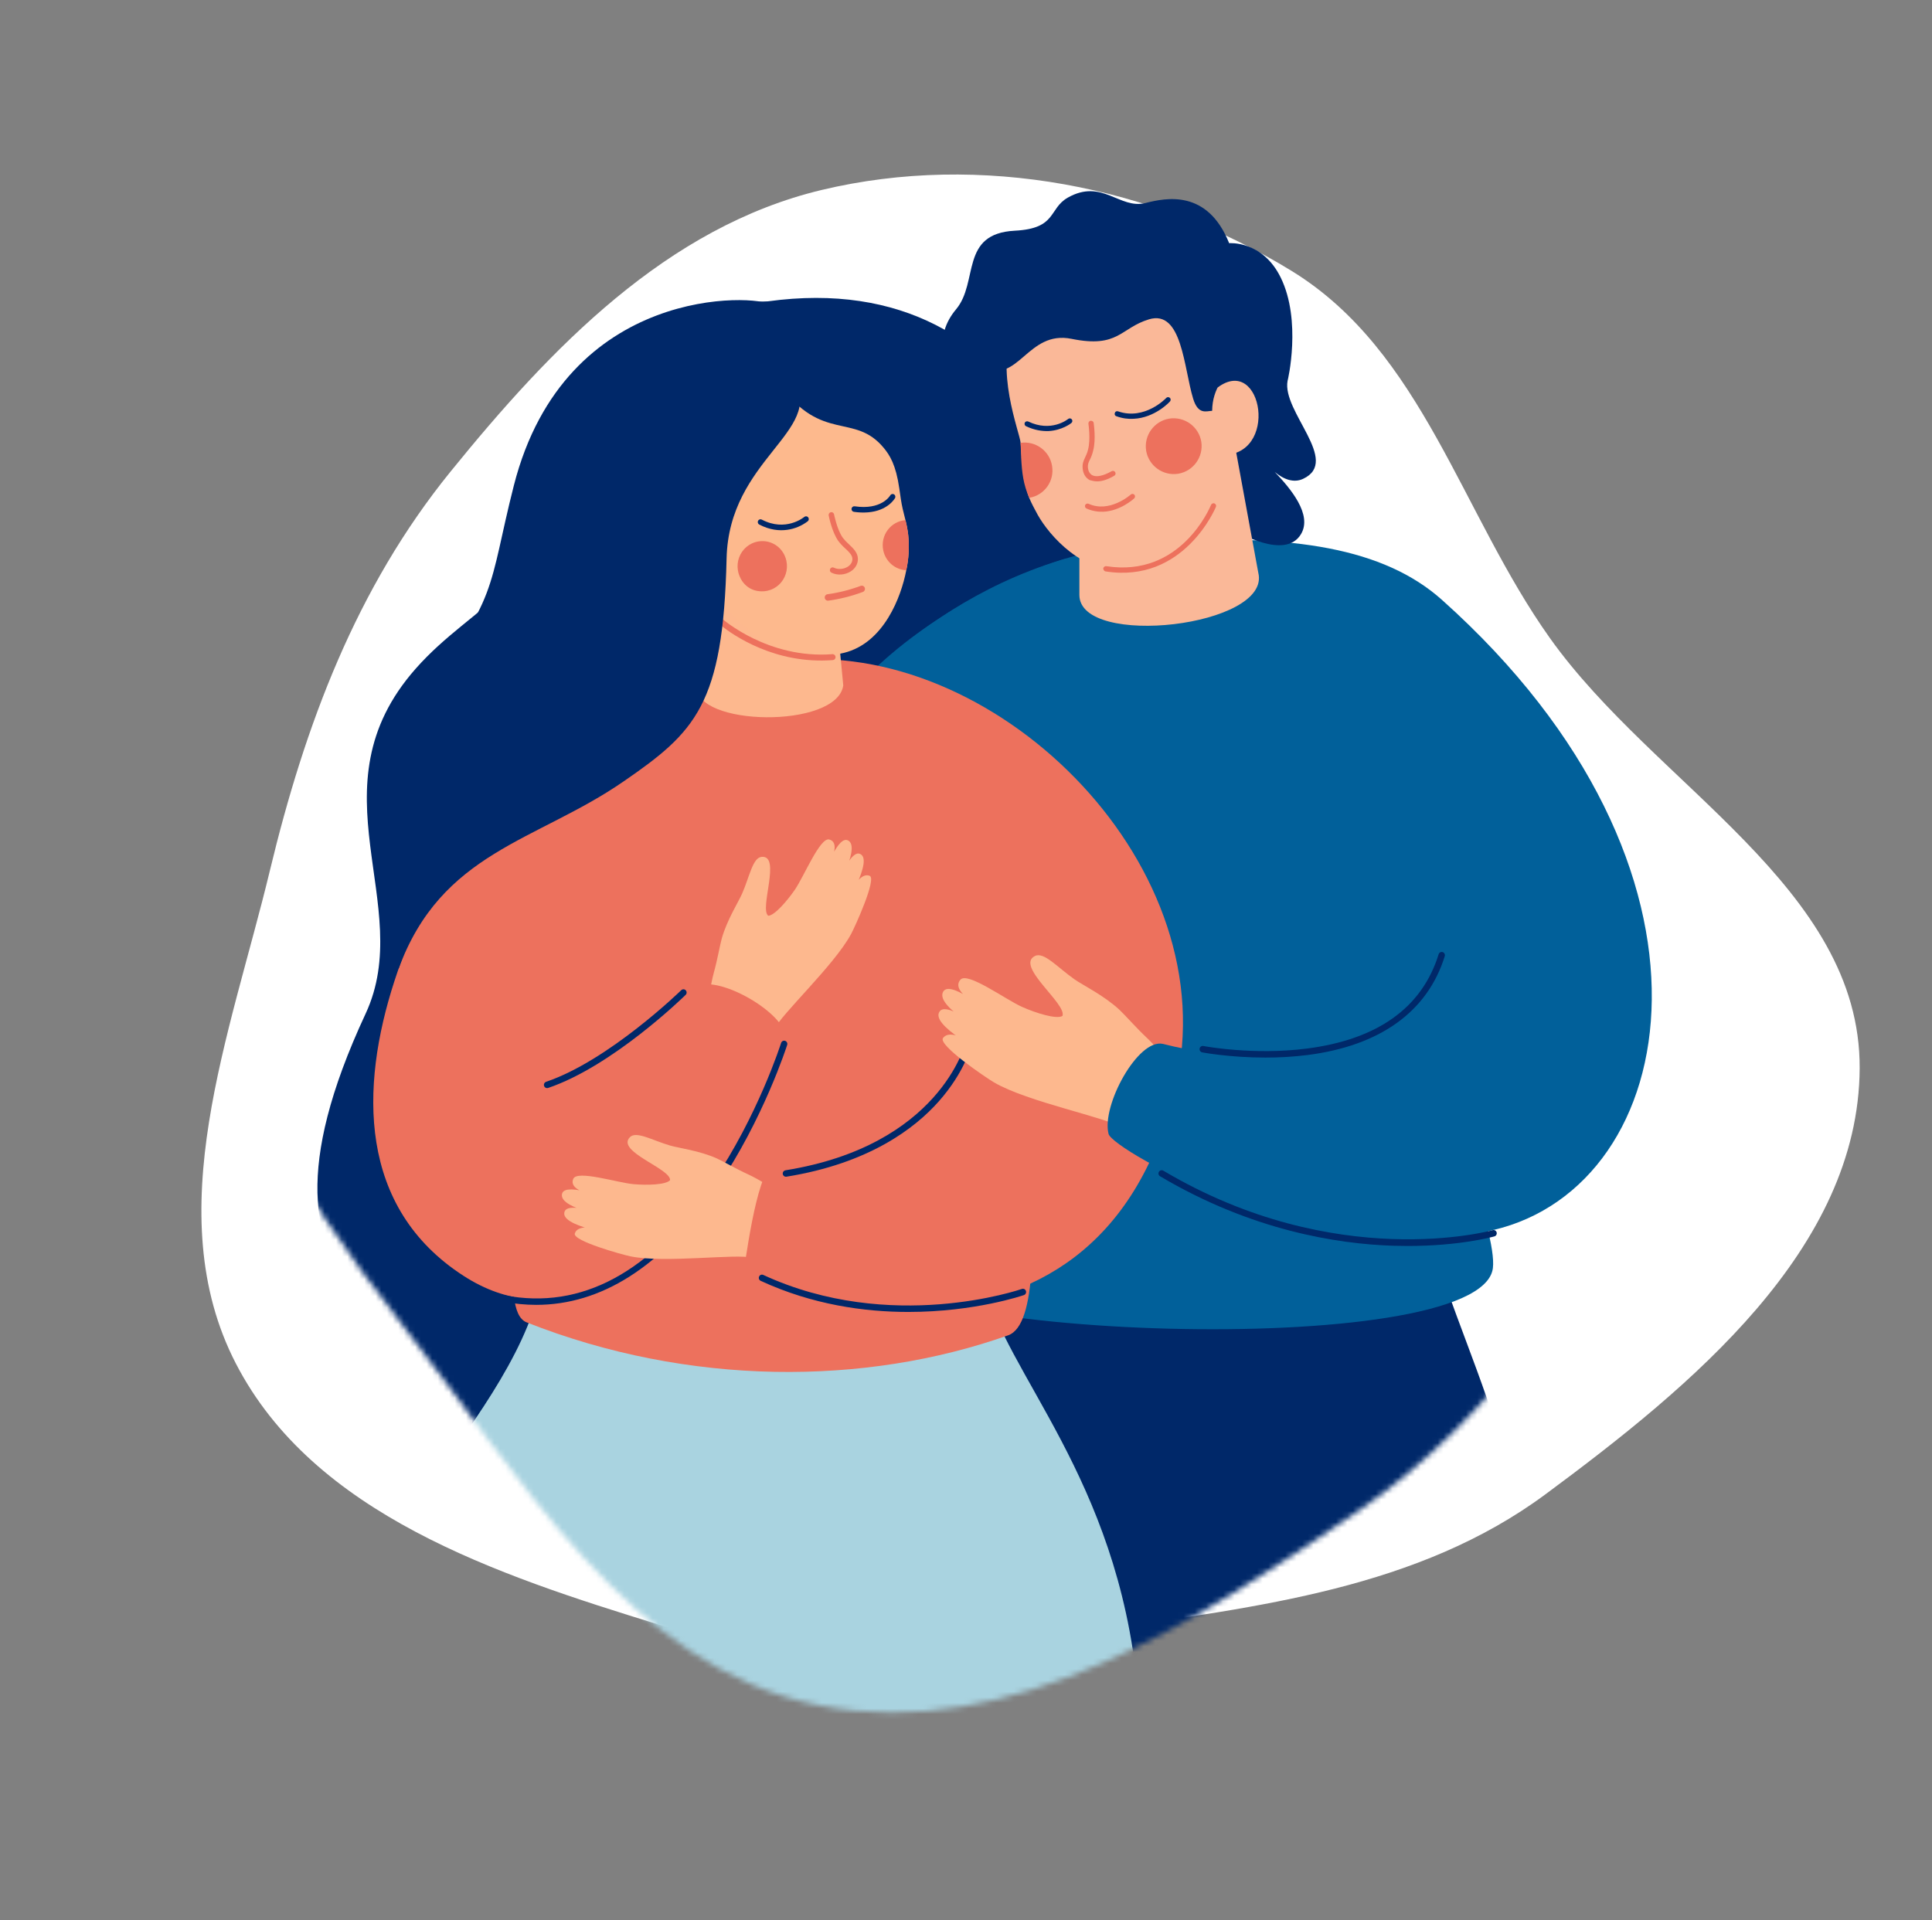
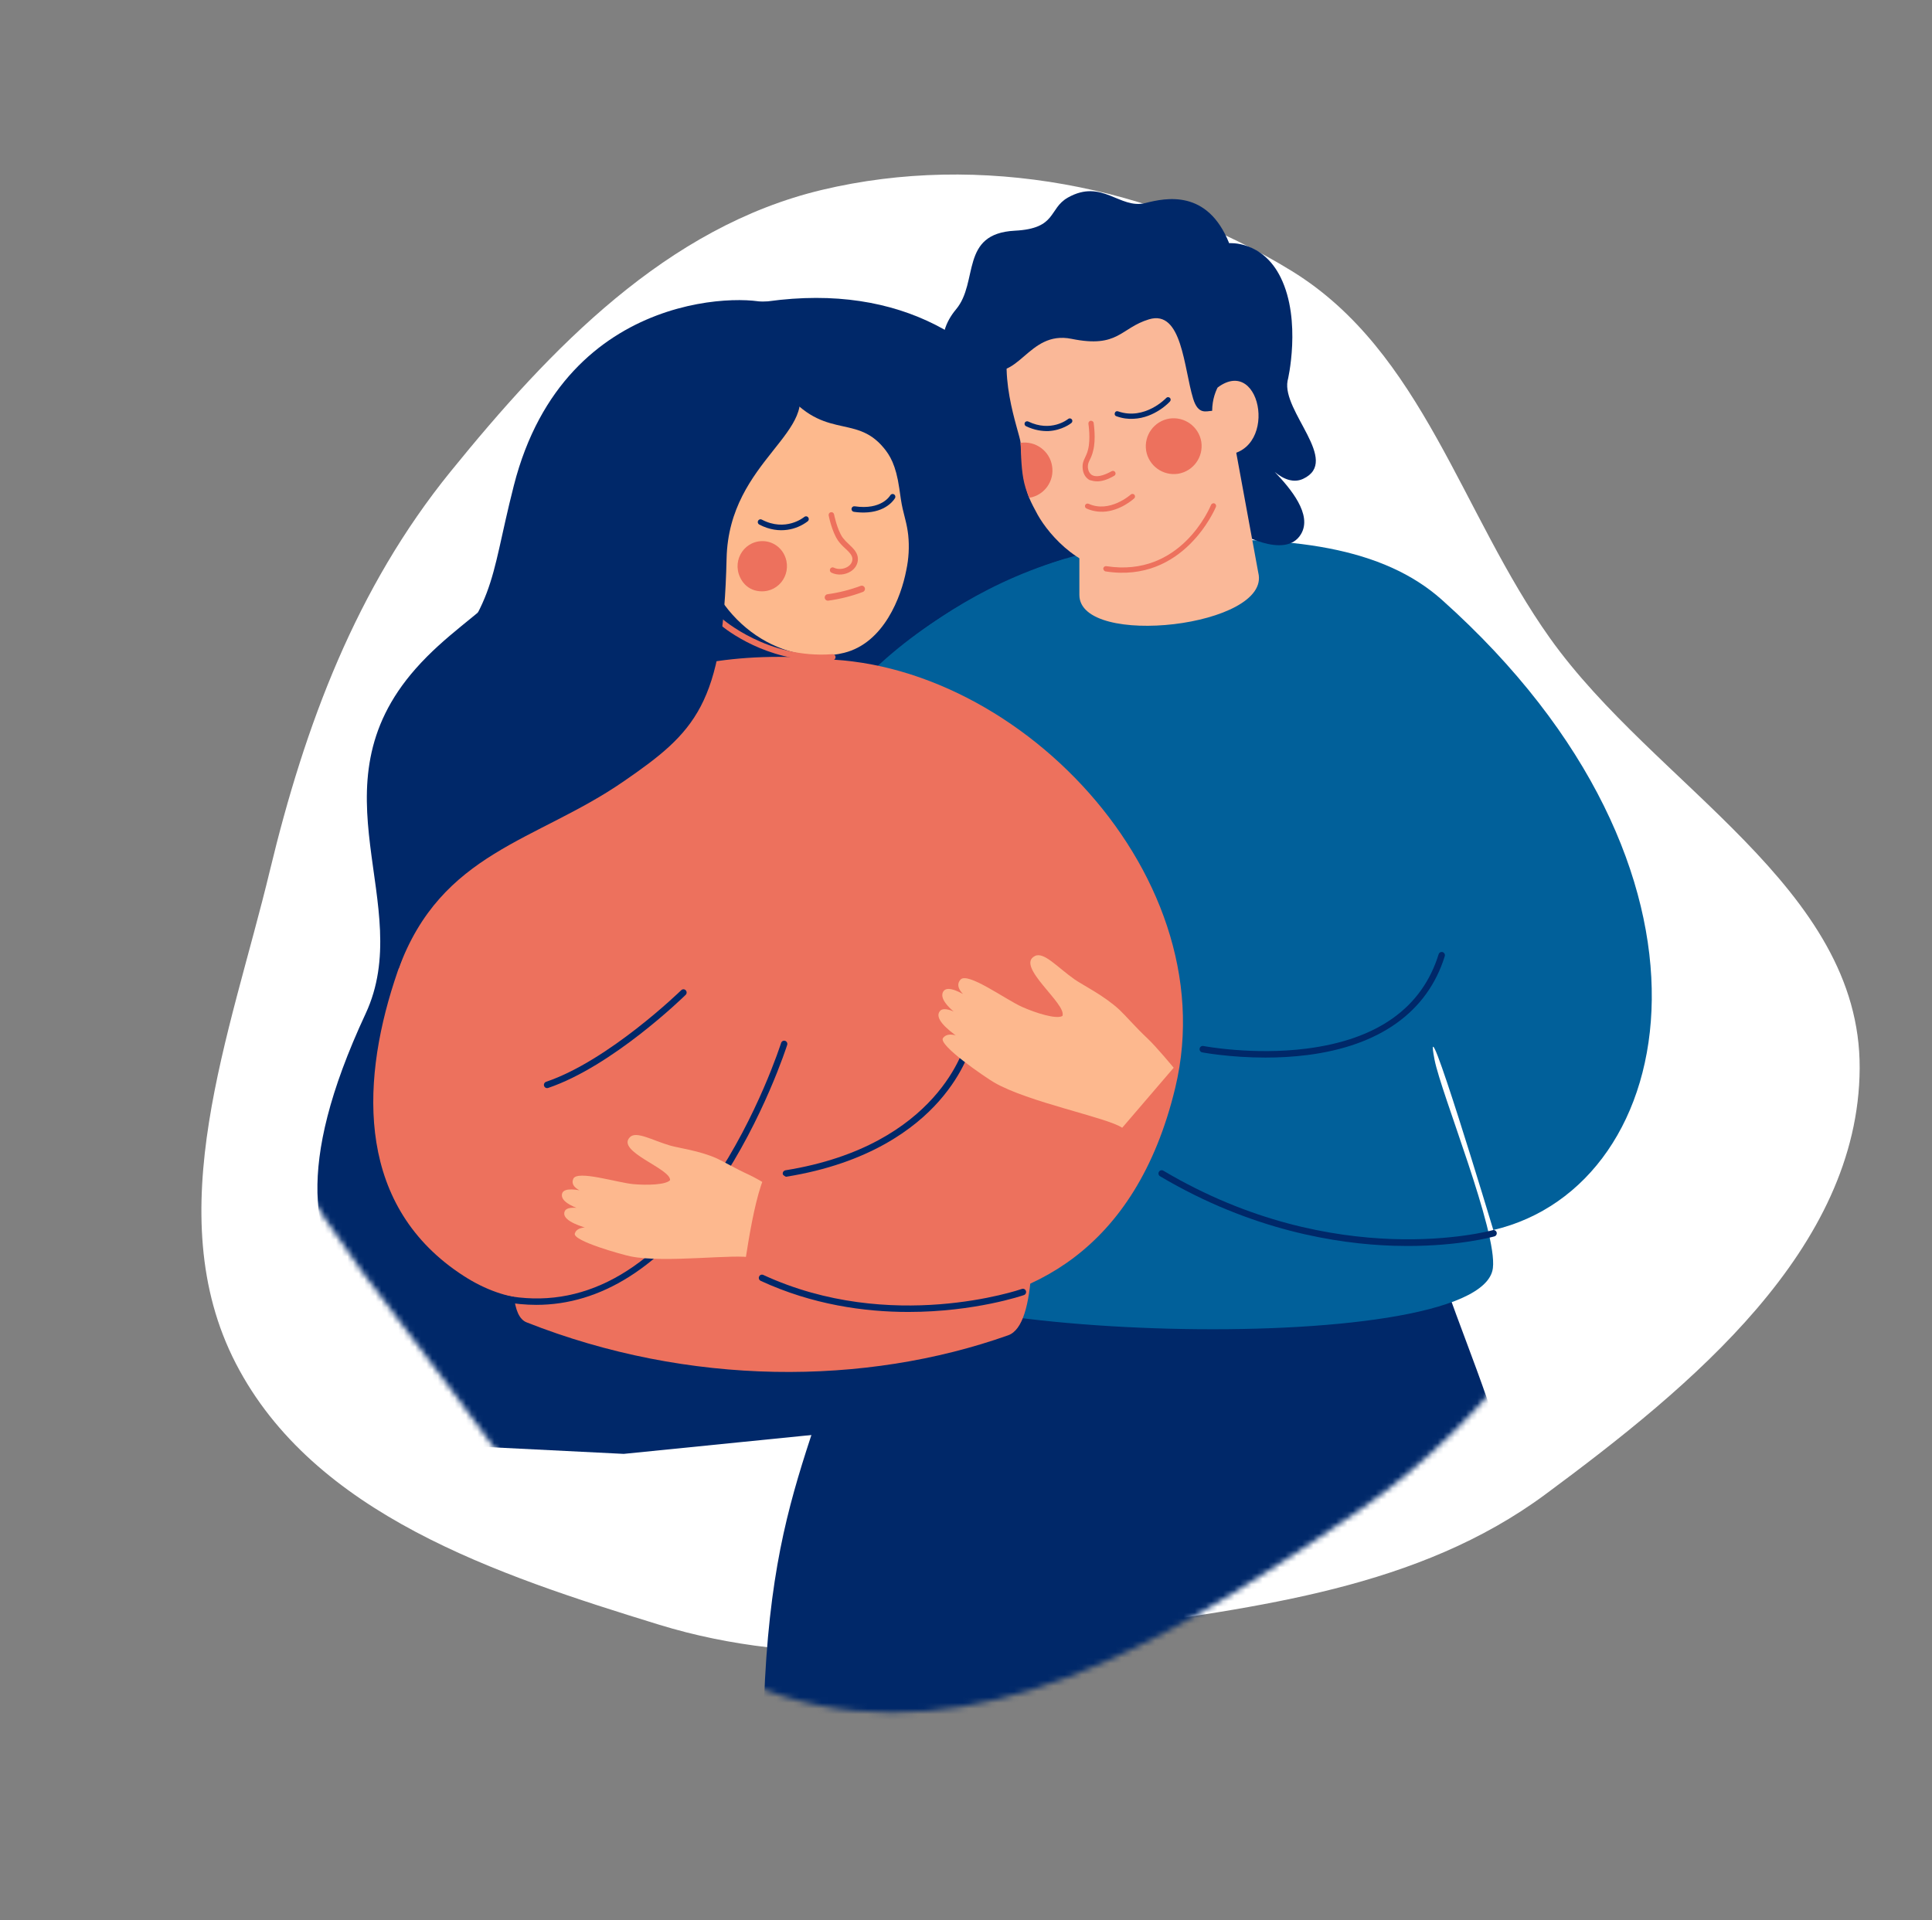
<svg xmlns="http://www.w3.org/2000/svg" width="342" height="340" viewBox="0 0 342 340" fill="none">
  <rect x="0" y="0" width="342" height="340" fill="#808080" stroke="none" />
  <g clip-path="url(#clip0)">
    <path fill-rule="evenodd" clip-rule="evenodd" d="M228.723 48.021C251.838 62.258 258.644 90.898 274.383 113.005C292.976 139.12 329.362 157.118 329.196 189.145C329.03 221.166 299.333 245.501 273.597 264.559C251.031 281.269 222.758 284.46 194.958 288.552C168.492 292.447 142.237 295.53 116.658 287.659C87.905 278.81 55.531 268.123 41.744 241.403C28.03 214.823 40.782 183.2 47.772 154.147C53.967 128.398 63.043 104.109 79.724 83.537C97.489 61.627 118.037 40.169 145.499 33.623C173.558 26.934 204.148 32.885 228.723 48.021Z" fill="white" />
    <mask id="mask0" mask-type="alpha" maskUnits="userSpaceOnUse" x="-23" y="-85" width="426" height="420">
      <path fill-rule="evenodd" clip-rule="evenodd" d="M104.875 -4.541C134.215 -15.146 164.842 -0.781 195.985 0.877C232.773 2.836 274.989 -17.016 303.676 6.044C332.357 29.099 333 73.217 331.731 109.997C330.619 142.246 313.263 169.958 297.057 197.889C281.629 224.479 265.62 250.299 240.243 267.674C211.716 287.205 178.945 308.678 145.05 301.963C111.335 295.284 92.015 261.193 70.884 234.124C52.157 210.133 36.803 184.595 30.233 154.876C23.236 123.225 18.634 89.393 32.392 60.011C46.448 29.99 73.682 6.734 104.875 -4.541Z" fill="white" />
    </mask>
    <g mask="url(#mask0)">
      <path d="M240.171 244.379C237.644 226.877 229.988 215.67 221.968 207.925C204.844 191.439 259.836 201.367 251.492 179.638C245.056 162.883 229.029 159.864 221.16 141.901C216.319 130.878 221.03 116.841 212.587 103.727C202.99 88.808 193.803 91.925 184.429 75.854C175.335 60.268 159.598 50.102 135.929 53.354C131.687 53.557 135.677 52.881 131.071 55.949C115.336 66.442 103.235 79.5 103.235 79.5C96.685 104.308 83.929 106.664 73.581 118.396C54.908 139.551 73.706 160.167 64.721 179.477C38.82 235.134 81.199 229.354 70.052 255.401L110.41 257.418L240.171 244.379Z" fill="#002869" />
      <path d="M135.112 305.807H273.82C272.754 255.318 254.011 232.911 252.201 211.917C251.907 208.5 236.538 206.559 225.864 206.024C201.578 204.83 156.094 203.193 155.212 208.698C147.683 255.612 136.097 258.029 135.112 305.807Z" fill="#002869" />
      <path d="M255.268 106.225C244.899 96.945 228.641 94.609 206.125 95.875C170.479 97.879 150.333 123.504 150.333 123.504C150.116 141.173 157.841 162.933 168.272 165.672C164.301 184.4 156.89 212.984 153.671 223.176C150.247 236.844 262.155 241.253 264.267 224.538C265.092 218.036 255.11 193.633 253.943 187.635C251.501 175.093 264.347 217.781 264.347 217.781C297.844 209.931 308.673 153.99 255.268 106.225Z" fill="#01609A" />
      <path d="M216.777 200.193C173.556 210.286 141.335 188.63 138.233 160.783C134.176 124.362 169.845 104.74 188.766 98.862C188.766 98.862 166.017 124.363 168.894 128.887C175.537 139.358 193.443 178.571 215.139 183.231C218.17 185.558 221.243 199.149 216.777 200.193Z" fill="#01609A" />
-       <path d="M54.929 305.888H201.828C200.387 266.24 180.803 246.831 174.9 229.848C172.444 222.771 97.92 217.632 95.597 227.884C89.969 252.748 57.041 277.694 54.929 305.888Z" fill="#A9D3E0" />
      <path d="M83.222 149.371C92.043 132.771 107.161 116.301 137.851 116.301C197.432 116.301 181.492 189.766 182.156 201.708C183.085 218.235 183.656 234.582 178.462 236.423C153.177 245.389 121.917 245.474 93.215 234.129C87.925 232.038 93.113 210.693 93.032 199.615C93.037 199.615 68.765 176.579 83.222 149.371Z" fill="#ED715D" />
-       <path d="M127.774 166.139C128.693 162.869 130.751 159.643 131.376 158.202C132.706 155.141 133.243 151.87 134.817 151.714C138.357 151.362 134.365 160.93 135.996 162.139C137.102 162.109 139.332 159.523 140.693 157.548C142.322 155.189 145.181 148.156 146.816 148.639C149.396 149.404 145.897 154.764 144.934 156.596C145.95 154.698 148.378 147.439 150.281 148.905C152.293 150.457 147.459 158.556 146.782 159.818C147.137 159.223 150.122 150.522 152.14 151.151C154.874 152.003 149.364 160.941 148.687 162.2C149.142 161.453 151.444 154.051 153.949 155.069C155.226 155.588 151.352 164.08 150.677 165.341C147.7 170.903 138.218 179.634 137.031 182.296L125.175 178.51C125.175 178.51 125.794 174.263 126.338 172.3C127.018 169.851 127.429 167.364 127.774 166.139Z" fill="#FDB88E" />
      <path d="M139.116 183.429C139.563 186.058 113.403 246.14 82.059 225.897C44.625 201.708 83.564 140.764 91.879 136.482C90.524 167.153 107.152 188.821 123.284 174.796C126.554 172.382 138.387 178.857 139.116 183.429Z" fill="#ED715D" />
      <path d="M94.937 231.034C92.992 231.032 91.052 230.843 89.142 230.47C89.069 230.456 89 230.427 88.938 230.386C88.876 230.345 88.823 230.291 88.781 230.229C88.739 230.167 88.71 230.097 88.695 230.023C88.68 229.95 88.679 229.874 88.693 229.8C88.707 229.726 88.735 229.655 88.775 229.592C88.816 229.529 88.868 229.475 88.93 229.433C88.991 229.391 89.06 229.361 89.132 229.346C89.205 229.33 89.279 229.33 89.352 229.344C102.946 231.966 115.302 225.276 126.073 209.458C134.151 197.592 138.23 184.787 138.271 184.658C138.293 184.586 138.33 184.52 138.378 184.463C138.425 184.405 138.484 184.358 138.55 184.324C138.616 184.289 138.688 184.268 138.762 184.262C138.835 184.256 138.91 184.265 138.98 184.288C139.051 184.311 139.116 184.348 139.173 184.396C139.229 184.445 139.275 184.505 139.309 184.572C139.343 184.639 139.364 184.712 139.37 184.787C139.376 184.862 139.367 184.937 139.345 185.009C139.304 185.138 135.166 198.106 127.001 210.11C122.184 217.188 116.922 222.553 111.362 226.067C106.126 229.373 100.625 231.034 94.937 231.034Z" fill="#002869" />
      <path d="M126.915 205.117C123.858 203.732 120.106 203.264 118.615 202.825C115.455 201.895 112.642 200.211 111.514 201.337C108.972 203.869 118.753 206.905 118.617 208.953C117.883 209.796 114.502 209.871 112.137 209.662C109.305 209.41 102.171 207.128 101.487 208.709C100.404 211.21 106.696 211.927 108.695 212.355C106.611 211.925 99.579 209.154 99.461 211.579C99.337 214.145 108.552 215.581 109.937 215.862C109.262 215.757 100.783 212.493 99.961 214.469C98.847 217.143 109.126 218.596 110.511 218.873C109.655 218.747 102.595 215.785 101.753 218.392C101.324 219.717 110.215 222.157 111.6 222.442C117.707 223.7 130.381 221.916 133.152 222.701L137.912 211.035C137.912 211.035 134.308 208.784 132.483 207.951C130.2 206.913 128.062 205.64 126.915 205.117Z" fill="#FDB88E" />
      <path d="M131.71 224.686C131.263 227.315 194.015 251.081 208.05 192.564C217.343 153.817 177.295 113.896 140.617 116.856C185.55 153.19 172.388 201.505 137.911 206.421C134.645 204.006 132.435 220.111 131.71 224.686Z" fill="#ED715D" />
-       <path d="M139.114 208.35C138.973 208.349 138.838 208.293 138.735 208.195C138.631 208.097 138.568 207.963 138.557 207.82C138.546 207.677 138.589 207.535 138.676 207.422C138.763 207.309 138.888 207.233 139.028 207.21C166.309 202.828 170.842 184.875 170.884 184.7C170.919 184.552 171.01 184.424 171.138 184.345C171.266 184.265 171.419 184.24 171.565 184.276C171.711 184.311 171.837 184.404 171.915 184.534C171.993 184.664 172.018 184.82 171.983 184.968C171.936 185.161 170.81 189.781 166.183 195.004C161.941 199.794 153.816 205.996 139.204 208.342C139.174 208.347 139.144 208.35 139.114 208.35V208.35Z" fill="#002869" />
+       <path d="M139.114 208.35C138.631 208.097 138.568 207.963 138.557 207.82C138.546 207.677 138.589 207.535 138.676 207.422C138.763 207.309 138.888 207.233 139.028 207.21C166.309 202.828 170.842 184.875 170.884 184.7C170.919 184.552 171.01 184.424 171.138 184.345C171.266 184.265 171.419 184.24 171.565 184.276C171.711 184.311 171.837 184.404 171.915 184.534C171.993 184.664 172.018 184.82 171.983 184.968C171.936 185.161 170.81 189.781 166.183 195.004C161.941 199.794 153.816 205.996 139.204 208.342C139.174 208.347 139.144 208.35 139.114 208.35V208.35Z" fill="#002869" />
      <path d="M160.797 232.289C153.007 232.289 143.789 231.009 134.62 226.765C134.493 226.697 134.396 226.582 134.349 226.444C134.303 226.306 134.31 226.155 134.369 226.021C134.428 225.888 134.535 225.783 134.668 225.727C134.801 225.671 134.95 225.669 135.084 225.721C157.702 236.187 180.637 228.305 180.866 228.223C180.937 228.195 181.013 228.181 181.089 228.183C181.165 228.185 181.24 228.203 181.31 228.235C181.379 228.267 181.441 228.313 181.492 228.371C181.544 228.428 181.583 228.495 181.608 228.569C181.633 228.642 181.643 228.72 181.638 228.797C181.633 228.874 181.612 228.95 181.577 229.019C181.542 229.088 181.494 229.149 181.435 229.199C181.377 229.248 181.309 229.285 181.236 229.307C181.099 229.357 172.58 232.289 160.797 232.289Z" fill="#002869" />
      <path d="M96.841 192.659C96.707 192.659 96.578 192.61 96.476 192.522C96.374 192.434 96.307 192.311 96.286 192.177C96.264 192.043 96.29 191.905 96.36 191.789C96.429 191.672 96.536 191.584 96.663 191.541C107.766 187.788 120.443 175.463 120.57 175.34C120.622 175.284 120.686 175.239 120.756 175.208C120.826 175.177 120.901 175.16 120.978 175.16C121.054 175.16 121.13 175.175 121.201 175.205C121.271 175.235 121.335 175.28 121.388 175.336C121.441 175.392 121.482 175.458 121.509 175.531C121.536 175.603 121.549 175.681 121.546 175.759C121.542 175.836 121.524 175.912 121.49 175.982C121.457 176.053 121.411 176.115 121.353 176.166C120.828 176.681 108.368 188.795 97.021 192.631C96.963 192.65 96.902 192.66 96.841 192.659V192.659Z" fill="#002869" />
-       <path d="M127.655 93.615L123.413 121.426C122.639 128.598 148.144 129.123 149.274 121.358L148.29 111.092L127.655 93.615Z" fill="#FDB88E" />
      <path d="M123.725 96.712C126.63 111.063 139.201 118.116 149.415 115.587C156.509 113.83 159.537 105.591 160.415 101.022C160.415 101.006 160.424 100.984 160.427 100.967C160.869 98.916 160.985 96.806 160.769 94.718C160.667 93.835 160.505 92.96 160.285 92.099C160.13 91.45 159.958 90.794 159.796 90.113C159.541 89.012 159.389 87.834 159.194 86.484C158.589 82.276 157.505 80.587 156.422 79.282C151.241 73.041 145.54 78.406 138.053 68.163C133.224 61.565 121.26 84.529 123.725 96.712Z" fill="#FDB98D" />
      <path d="M139.046 98.737C140.16 101.92 137.565 105.272 133.995 104.616C133.456 104.516 132.943 104.305 132.487 103.997C132.031 103.689 131.642 103.29 131.342 102.824C129.33 99.688 131.458 95.896 134.86 95.809C135.773 95.784 136.67 96.054 137.422 96.58C138.175 97.106 138.743 97.861 139.046 98.737V98.737Z" fill="#ED715D" />
-       <path d="M156.343 97.401C156.536 98.373 157.043 99.252 157.784 99.897C158.524 100.543 159.456 100.918 160.43 100.964C160.872 98.913 160.988 96.803 160.772 94.715C160.67 93.832 160.508 92.957 160.288 92.096C159.671 92.143 159.07 92.323 158.526 92.624C157.983 92.925 157.508 93.34 157.135 93.842C156.762 94.344 156.498 94.921 156.362 95.535C156.225 96.149 156.219 96.785 156.343 97.401V97.401Z" fill="#ED715D" />
      <path d="M127.673 110.776C129.739 112.421 137.191 117.666 147.434 116.874C147.571 116.863 147.698 116.798 147.787 116.692C147.877 116.586 147.921 116.448 147.911 116.309C147.9 116.17 147.836 116.041 147.732 115.95C147.627 115.859 147.492 115.814 147.355 115.825C135.923 116.707 127.876 109.585 127.795 109.514C127.746 109.463 127.686 109.423 127.62 109.396C127.554 109.369 127.484 109.357 127.413 109.359C127.342 109.361 127.273 109.377 127.209 109.408C127.144 109.438 127.087 109.482 127.04 109.536C126.993 109.589 126.957 109.652 126.935 109.721C126.913 109.789 126.905 109.861 126.911 109.933C126.918 110.005 126.938 110.074 126.972 110.138C127.006 110.201 127.053 110.256 127.108 110.301C127.155 110.345 127.347 110.514 127.673 110.776Z" fill="#ED715D" />
      <path d="M153.66 90.713C157.179 90.426 158.4 88.263 158.457 88.153C158.506 88.04 158.511 87.912 158.472 87.795C158.433 87.678 158.352 87.581 158.245 87.521C158.138 87.462 158.014 87.445 157.896 87.475C157.778 87.505 157.675 87.578 157.608 87.681C157.539 87.801 156.044 90.341 151.289 89.644C151.226 89.635 151.161 89.638 151.099 89.654C151.037 89.67 150.979 89.698 150.928 89.737C150.877 89.776 150.834 89.825 150.801 89.88C150.769 89.936 150.747 89.998 150.738 90.062C150.729 90.127 150.732 90.192 150.748 90.255C150.764 90.318 150.791 90.377 150.83 90.429C150.868 90.481 150.916 90.525 150.971 90.558C151.026 90.591 151.086 90.613 151.15 90.622C151.98 90.747 152.822 90.778 153.66 90.713V90.713Z" fill="#002869" />
      <path d="M139.343 93.809C140.668 93.629 141.925 93.106 142.994 92.29C143.094 92.206 143.157 92.086 143.169 91.955C143.182 91.824 143.143 91.694 143.06 91.593C142.978 91.491 142.86 91.427 142.731 91.415C142.603 91.402 142.475 91.442 142.375 91.525V91.525C142.242 91.637 139.057 94.208 134.848 91.997C134.733 91.937 134.6 91.925 134.477 91.965C134.354 92.004 134.251 92.092 134.192 92.209C134.133 92.325 134.121 92.46 134.161 92.585C134.2 92.71 134.286 92.814 134.4 92.875C136.27 93.85 137.963 93.998 139.343 93.809Z" fill="#002869" />
      <path d="M148.949 101.714C149.518 101.669 150.07 101.49 150.56 101.193C151.376 100.688 151.852 99.894 151.866 99.013C151.883 97.882 151.058 97.106 150.26 96.354C149.857 96.001 149.489 95.607 149.164 95.179C148.167 93.74 147.651 91.103 147.646 91.077C147.621 90.948 147.547 90.835 147.44 90.761C147.333 90.688 147.202 90.661 147.076 90.686C146.949 90.711 146.837 90.786 146.765 90.895C146.693 91.003 146.666 91.137 146.691 91.265C146.713 91.382 147.251 94.136 148.37 95.748C148.732 96.234 149.144 96.68 149.599 97.079C150.298 97.738 150.904 98.307 150.894 98.998C150.882 99.729 150.363 100.158 150.054 100.349C149.322 100.802 148.314 100.866 147.606 100.506C147.49 100.447 147.357 100.438 147.234 100.479C147.112 100.521 147.011 100.61 146.953 100.727C146.896 100.844 146.886 100.98 146.927 101.104C146.968 101.229 147.055 101.331 147.171 101.39C147.724 101.659 148.338 101.771 148.949 101.714V101.714Z" fill="#ED715D" />
      <path d="M136.435 53.967C134.053 52.103 100.067 50.223 90.957 85.976C86.389 103.907 88.326 106.456 74.061 122.89L70.54 171.573C78.137 150.788 94.933 149 110.312 138.406C123.103 129.598 128.026 124.806 128.621 98.863C129.027 81.273 145.939 76.399 140.598 67.326C132.863 54.201 136.435 53.967 136.435 53.967Z" fill="#002869" />
      <path d="M152.553 103.693C152.683 103.693 152.809 103.739 152.909 103.822C153.01 103.906 153.079 104.022 153.105 104.151C153.131 104.28 153.113 104.415 153.053 104.532C152.993 104.649 152.895 104.741 152.776 104.794C150.787 105.541 148.723 106.064 146.621 106.352C146.474 106.37 146.326 106.329 146.209 106.237C146.092 106.145 146.015 106.01 145.995 105.861C145.974 105.712 146.012 105.561 146.101 105.44C146.189 105.319 146.32 105.238 146.467 105.215C148.484 104.94 150.465 104.439 152.374 103.723C152.431 103.702 152.492 103.692 152.553 103.693Z" fill="#ED715D" />
      <path d="M198.189 178.816C195.438 176.249 191.628 174.398 190.207 173.398C187.186 171.273 184.79 168.478 183.21 169.261C179.637 171.026 188.927 177.764 188.068 179.883C186.999 180.512 183.393 179.372 180.965 178.297C178.054 177.009 171.302 172.022 170.025 173.447C168.013 175.704 174.414 178.73 176.381 179.905C174.326 178.698 167.851 173.23 166.881 175.754C165.853 178.428 175.104 183.266 176.475 184.065C175.798 183.71 167.964 177.196 166.404 178.993C164.291 181.423 174.662 186.663 176.03 187.462C175.168 187.021 168.731 181.341 166.93 183.795C166.014 185.043 174.57 190.832 175.937 191.632C181.962 195.16 195.995 197.85 198.652 199.679L207.764 189.051C207.764 189.051 204.735 185.371 203.093 183.829C201.038 181.902 199.221 179.779 198.189 178.816Z" fill="#FDB88E" />
-       <path d="M196.235 200.765C196.943 203.654 234.094 224.656 264.347 217.789C264.347 217.789 258.488 159.54 256.19 166.57C250.19 184.934 226.882 190.236 205.85 184.825C201.442 183.851 194.956 195.753 196.235 200.765Z" fill="#01609A" />
      <path d="M249.189 220.608C248.371 220.608 247.527 220.595 246.656 220.569C236.751 220.254 221.55 217.871 205.368 208.272C205.302 208.235 205.243 208.185 205.196 208.125C205.149 208.065 205.114 207.996 205.093 207.922C205.073 207.848 205.067 207.77 205.077 207.694C205.087 207.617 205.111 207.544 205.149 207.477C205.188 207.411 205.239 207.353 205.299 207.307C205.36 207.261 205.429 207.228 205.503 207.209C205.576 207.191 205.653 207.188 205.727 207.2C205.802 207.213 205.874 207.24 205.938 207.281C236.504 225.415 263.92 217.89 264.194 217.819C264.267 217.792 264.345 217.78 264.422 217.785C264.5 217.79 264.576 217.811 264.645 217.846C264.714 217.882 264.775 217.932 264.825 217.993C264.874 218.054 264.911 218.124 264.932 218.2C264.954 218.276 264.959 218.356 264.949 218.434C264.939 218.512 264.913 218.588 264.872 218.655C264.832 218.723 264.779 218.781 264.715 218.827C264.652 218.872 264.58 218.904 264.504 218.92C264.238 218.991 258.462 220.608 249.189 220.608Z" fill="#002869" />
      <path d="M224.01 187.25C217.656 187.25 212.868 186.34 212.803 186.327C212.73 186.313 212.661 186.284 212.599 186.243C212.537 186.201 212.484 186.148 212.442 186.086C212.4 186.024 212.371 185.954 212.356 185.88C212.341 185.806 212.341 185.73 212.355 185.656C212.369 185.582 212.397 185.512 212.438 185.449C212.478 185.386 212.531 185.332 212.592 185.29C212.653 185.247 212.722 185.218 212.795 185.202C212.867 185.187 212.942 185.187 213.015 185.201C213.101 185.218 221.819 186.871 231.288 185.662C243.862 184.056 251.729 178.426 254.666 168.955C254.711 168.809 254.811 168.687 254.944 168.616C255.078 168.545 255.233 168.531 255.377 168.576C255.521 168.622 255.641 168.724 255.71 168.859C255.78 168.995 255.794 169.153 255.749 169.299C252.71 179.112 244.297 185.165 231.411 186.804C228.955 187.108 226.484 187.257 224.01 187.25V187.25Z" fill="#002869" />
      <path d="M169.233 54.776C173.3 49.941 169.842 41.36 179.64 40.847C187.132 40.463 185.563 36.973 189.021 34.988C195.105 31.562 198.179 37.101 202.758 35.948C206.408 35.02 213.741 33.483 217.583 43.057C217.583 43.057 223.475 42.544 226.709 49.141C230.455 56.761 227.957 67.424 227.925 67.424C226.901 72.867 237.371 81.641 230.679 84.779C229.046 85.547 227.253 84.907 225.652 83.562C228.406 86.444 232.376 91.118 230.295 94.577C227.509 99.251 218.896 94.128 218.672 93.904C216.43 95.281 212.684 87.18 211.467 84.394C208.457 77.542 188.701 53.719 187.837 55.449C184.731 61.692 185.531 73.187 179.223 71.138C164.59 66.495 165.583 59.131 169.233 54.776Z" fill="#002869" />
      <path d="M218.031 75.749L222.738 101.397C225.139 110.971 191.07 114.813 191.07 105.335V88.461L218.031 75.749Z" fill="#FAB898" />
      <path d="M180.664 78.407C180.728 79.431 181.144 85.771 182.201 88.173C182.585 89.101 183.098 90.062 183.674 91.118C185.723 94.801 191.807 101.845 199.492 100.853C207.593 99.796 215.053 92.591 216.014 80.552C226.581 81.064 223.507 62.589 215.502 68.641C215.758 64.67 217.391 62.237 216.911 60.668C209.226 35.852 183.034 54.328 179.64 57.754C175.893 65.215 180.536 76.582 180.664 78.407Z" fill="#FAB898" />
      <path d="M202.886 79.784C203.334 82.473 205.864 84.298 208.553 83.882C211.243 83.434 213.068 80.904 212.652 78.215C212.204 75.525 209.674 73.7 206.984 74.116C204.295 74.564 202.47 77.094 202.886 79.784Z" fill="#ED715D" />
      <path d="M180.664 78.407C180.728 79.431 180.728 80.424 180.76 81C180.92 83.818 181.144 85.739 182.201 88.141C184.891 87.692 186.684 85.163 186.236 82.505C185.819 79.847 183.322 78.022 180.664 78.407Z" fill="#ED715D" />
      <path d="M189.694 59.995C181.849 58.394 180.28 68.192 174.004 65.022C168.721 62.333 169.105 50.165 176.662 52.246C185.307 54.648 203.206 28.36 220.529 58.426C223.635 63.774 214.669 64.574 214.573 72.739C213.549 72.771 212.108 73.508 211.211 70.594C209.546 65.15 209.258 54.776 203.398 56.537C198.307 58.074 198.019 61.692 189.694 59.995Z" fill="#002869" />
      <path d="M200.676 74.148C204.391 73.988 206.984 71.234 207.112 71.074C207.273 70.882 207.273 70.594 207.08 70.434C206.888 70.274 206.6 70.274 206.44 70.466C206.408 70.498 202.662 74.468 197.923 72.835C197.667 72.739 197.41 72.867 197.346 73.123C197.25 73.379 197.378 73.636 197.635 73.7C198.691 74.084 199.716 74.212 200.676 74.148Z" fill="#002869" />
      <path d="M185.595 76.325C187.997 76.197 189.566 74.981 189.662 74.885C189.854 74.724 189.886 74.436 189.726 74.244C189.566 74.052 189.277 74.02 189.085 74.18C188.957 74.276 186.075 76.582 182.009 74.628C181.785 74.532 181.497 74.628 181.4 74.852C181.304 75.077 181.4 75.365 181.625 75.461C183.098 76.165 184.442 76.357 185.595 76.325Z" fill="#002869" />
      <path d="M194.369 85.227C195.105 85.195 196.034 84.939 197.251 84.234C197.475 84.106 197.539 83.818 197.411 83.594C197.283 83.37 196.995 83.306 196.77 83.434C195.297 84.266 194.081 84.522 193.344 84.138C192.896 83.882 192.64 83.402 192.576 82.793C192.544 82.217 192.672 81.897 192.928 81.385C193.12 81 193.344 80.52 193.504 79.816C194.049 77.766 193.6 74.981 193.6 74.885C193.568 74.628 193.312 74.468 193.056 74.5C192.8 74.532 192.64 74.788 192.672 75.045C192.672 75.077 193.088 77.734 192.608 79.591C192.448 80.232 192.256 80.648 192.064 81.032C191.807 81.577 191.583 82.057 191.647 82.889C191.711 83.85 192.16 84.618 192.896 85.003C193.28 85.099 193.761 85.259 194.369 85.227Z" fill="#ED715D" />
      <path d="M195.297 90.606C198.307 90.478 200.644 88.365 200.773 88.237C200.965 88.077 200.965 87.757 200.805 87.596C200.644 87.404 200.324 87.404 200.164 87.564C200.132 87.596 196.418 90.894 192.704 89.197C192.479 89.101 192.191 89.197 192.095 89.421C191.999 89.646 192.095 89.934 192.319 90.03C193.312 90.478 194.337 90.638 195.297 90.606Z" fill="#ED715D" />
      <path d="M195.681 101.173H195.713C209.61 103.35 215.181 89.87 215.245 89.742C215.341 89.517 215.213 89.229 214.989 89.133C214.765 89.037 214.477 89.165 214.381 89.389C214.157 89.902 209.001 102.293 195.841 100.244C195.585 100.212 195.361 100.372 195.297 100.628C195.297 100.884 195.457 101.109 195.681 101.173Z" fill="#ED715D" />
    </g>
  </g>
  <defs>
    <clipPath id="clip0">
      <rect width="342" height="340" fill="white" />
    </clipPath>
  </defs>
</svg>